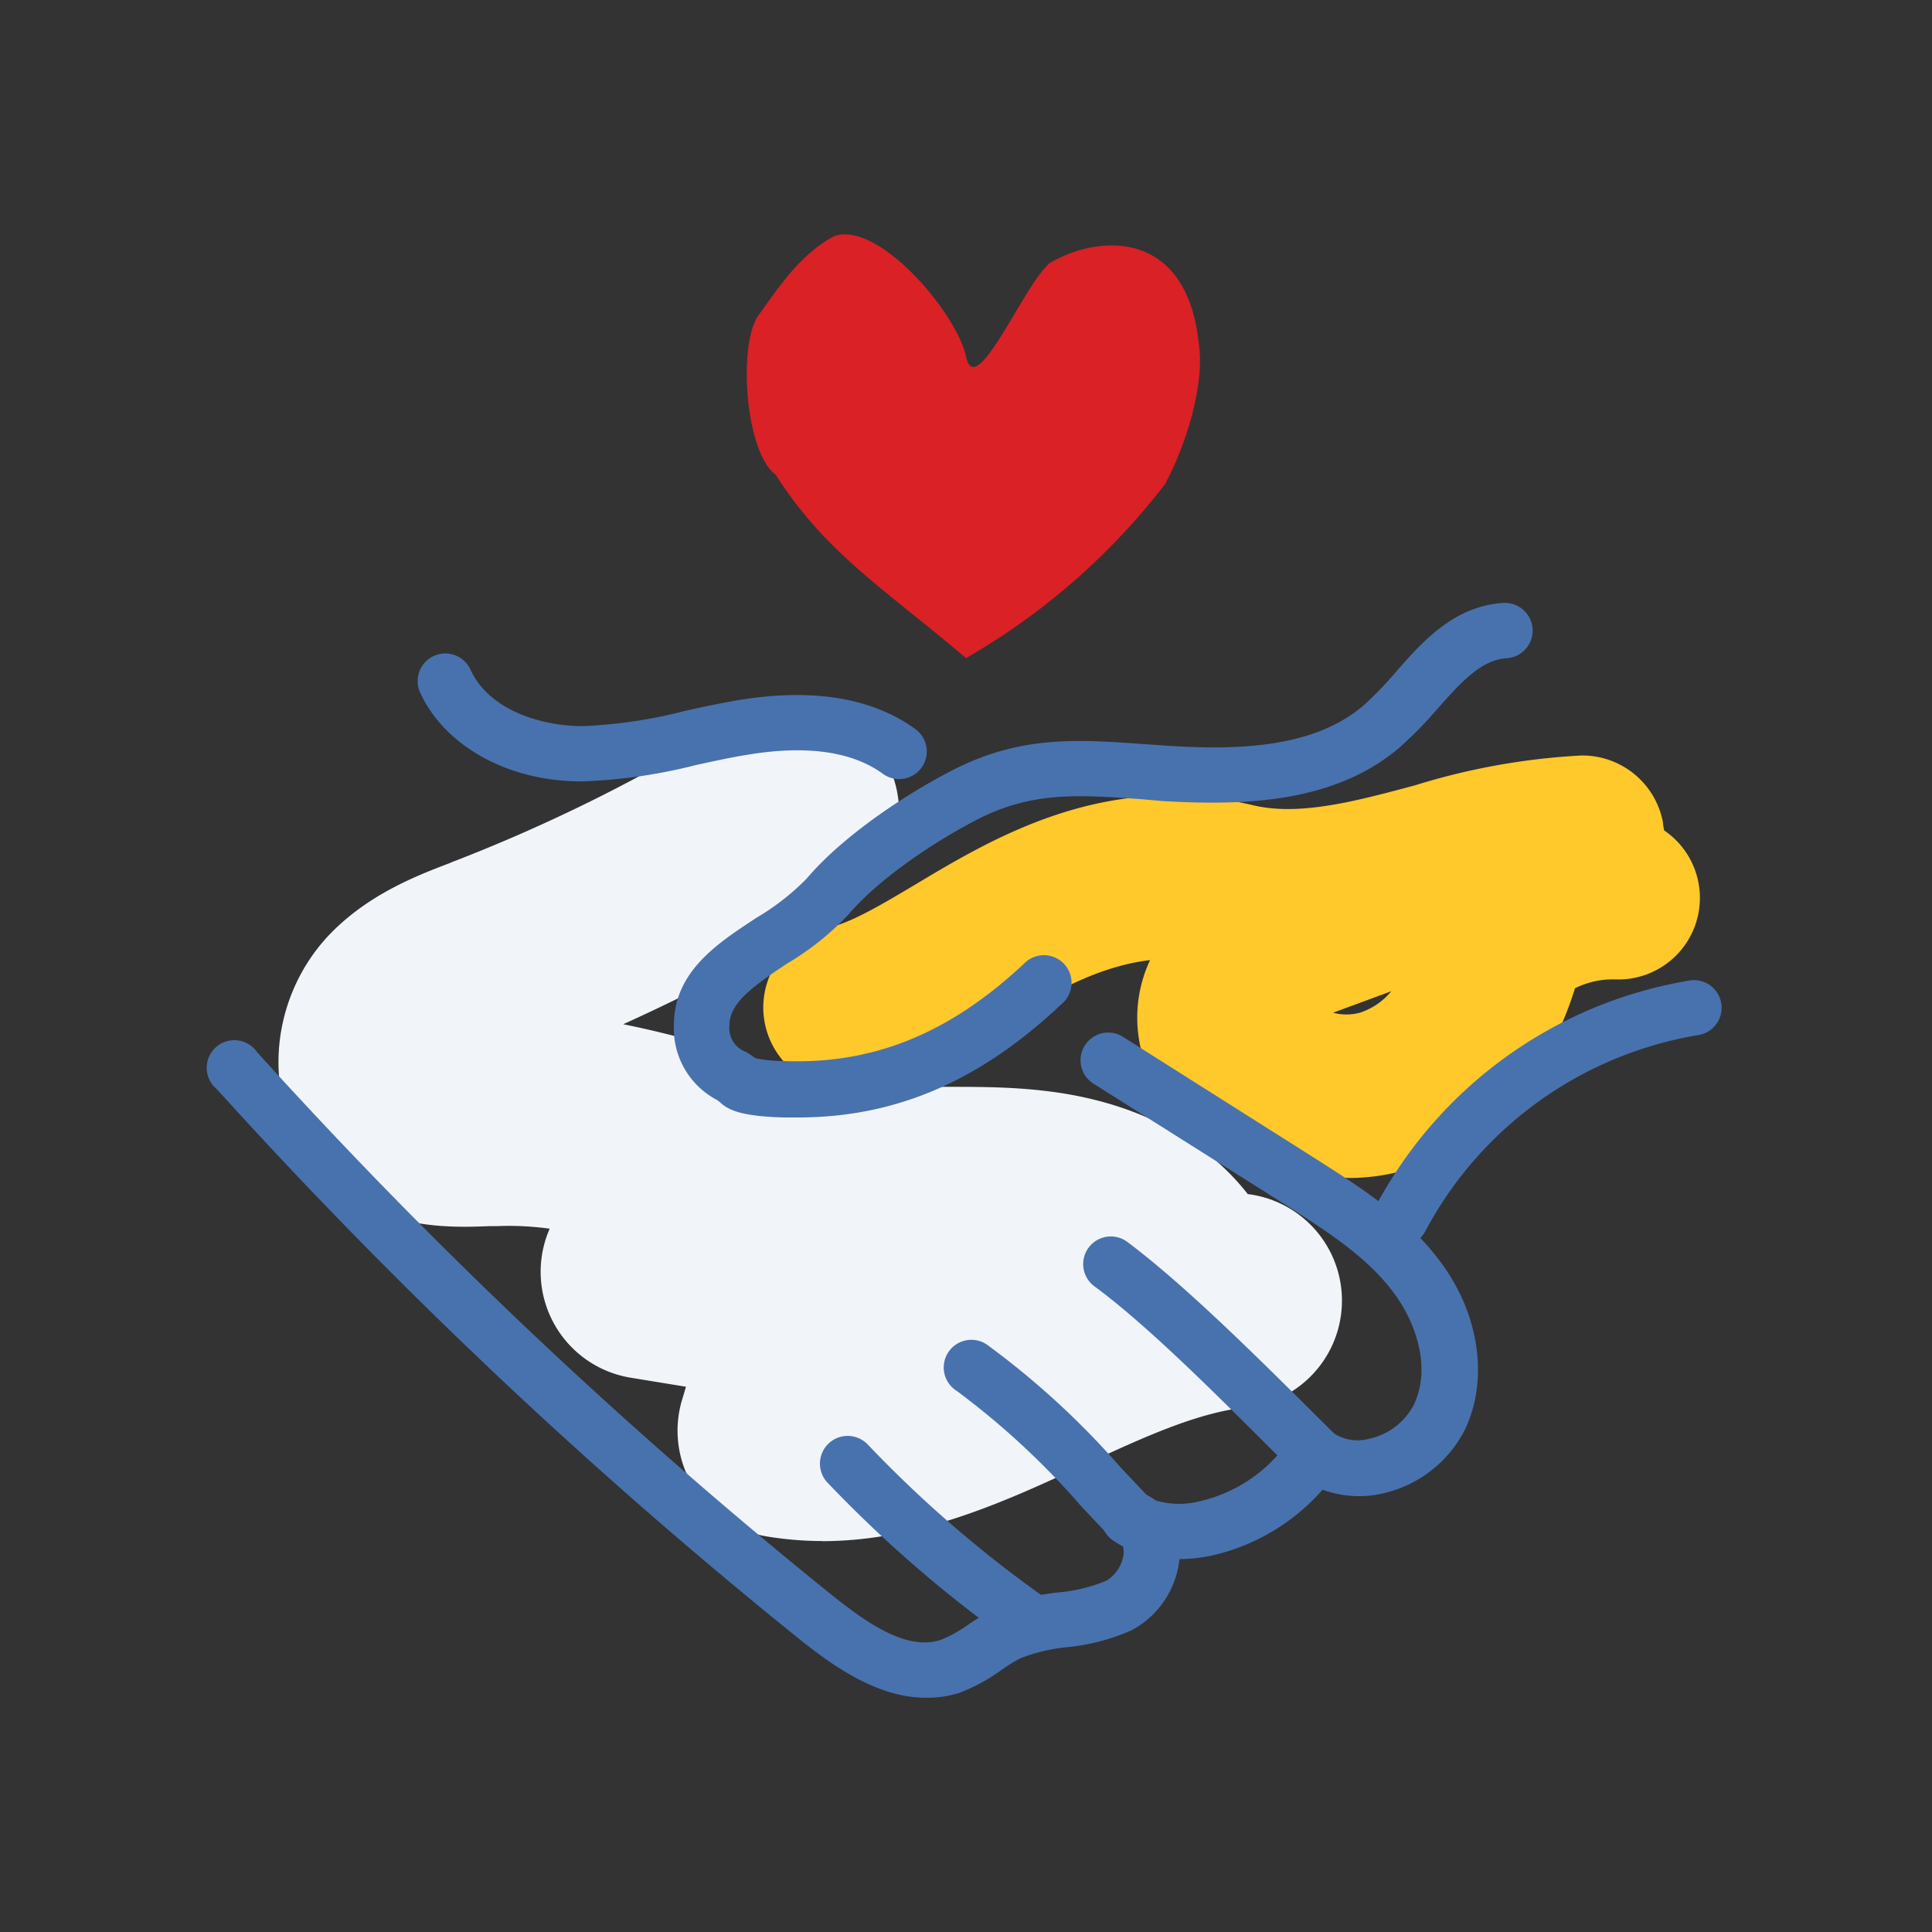
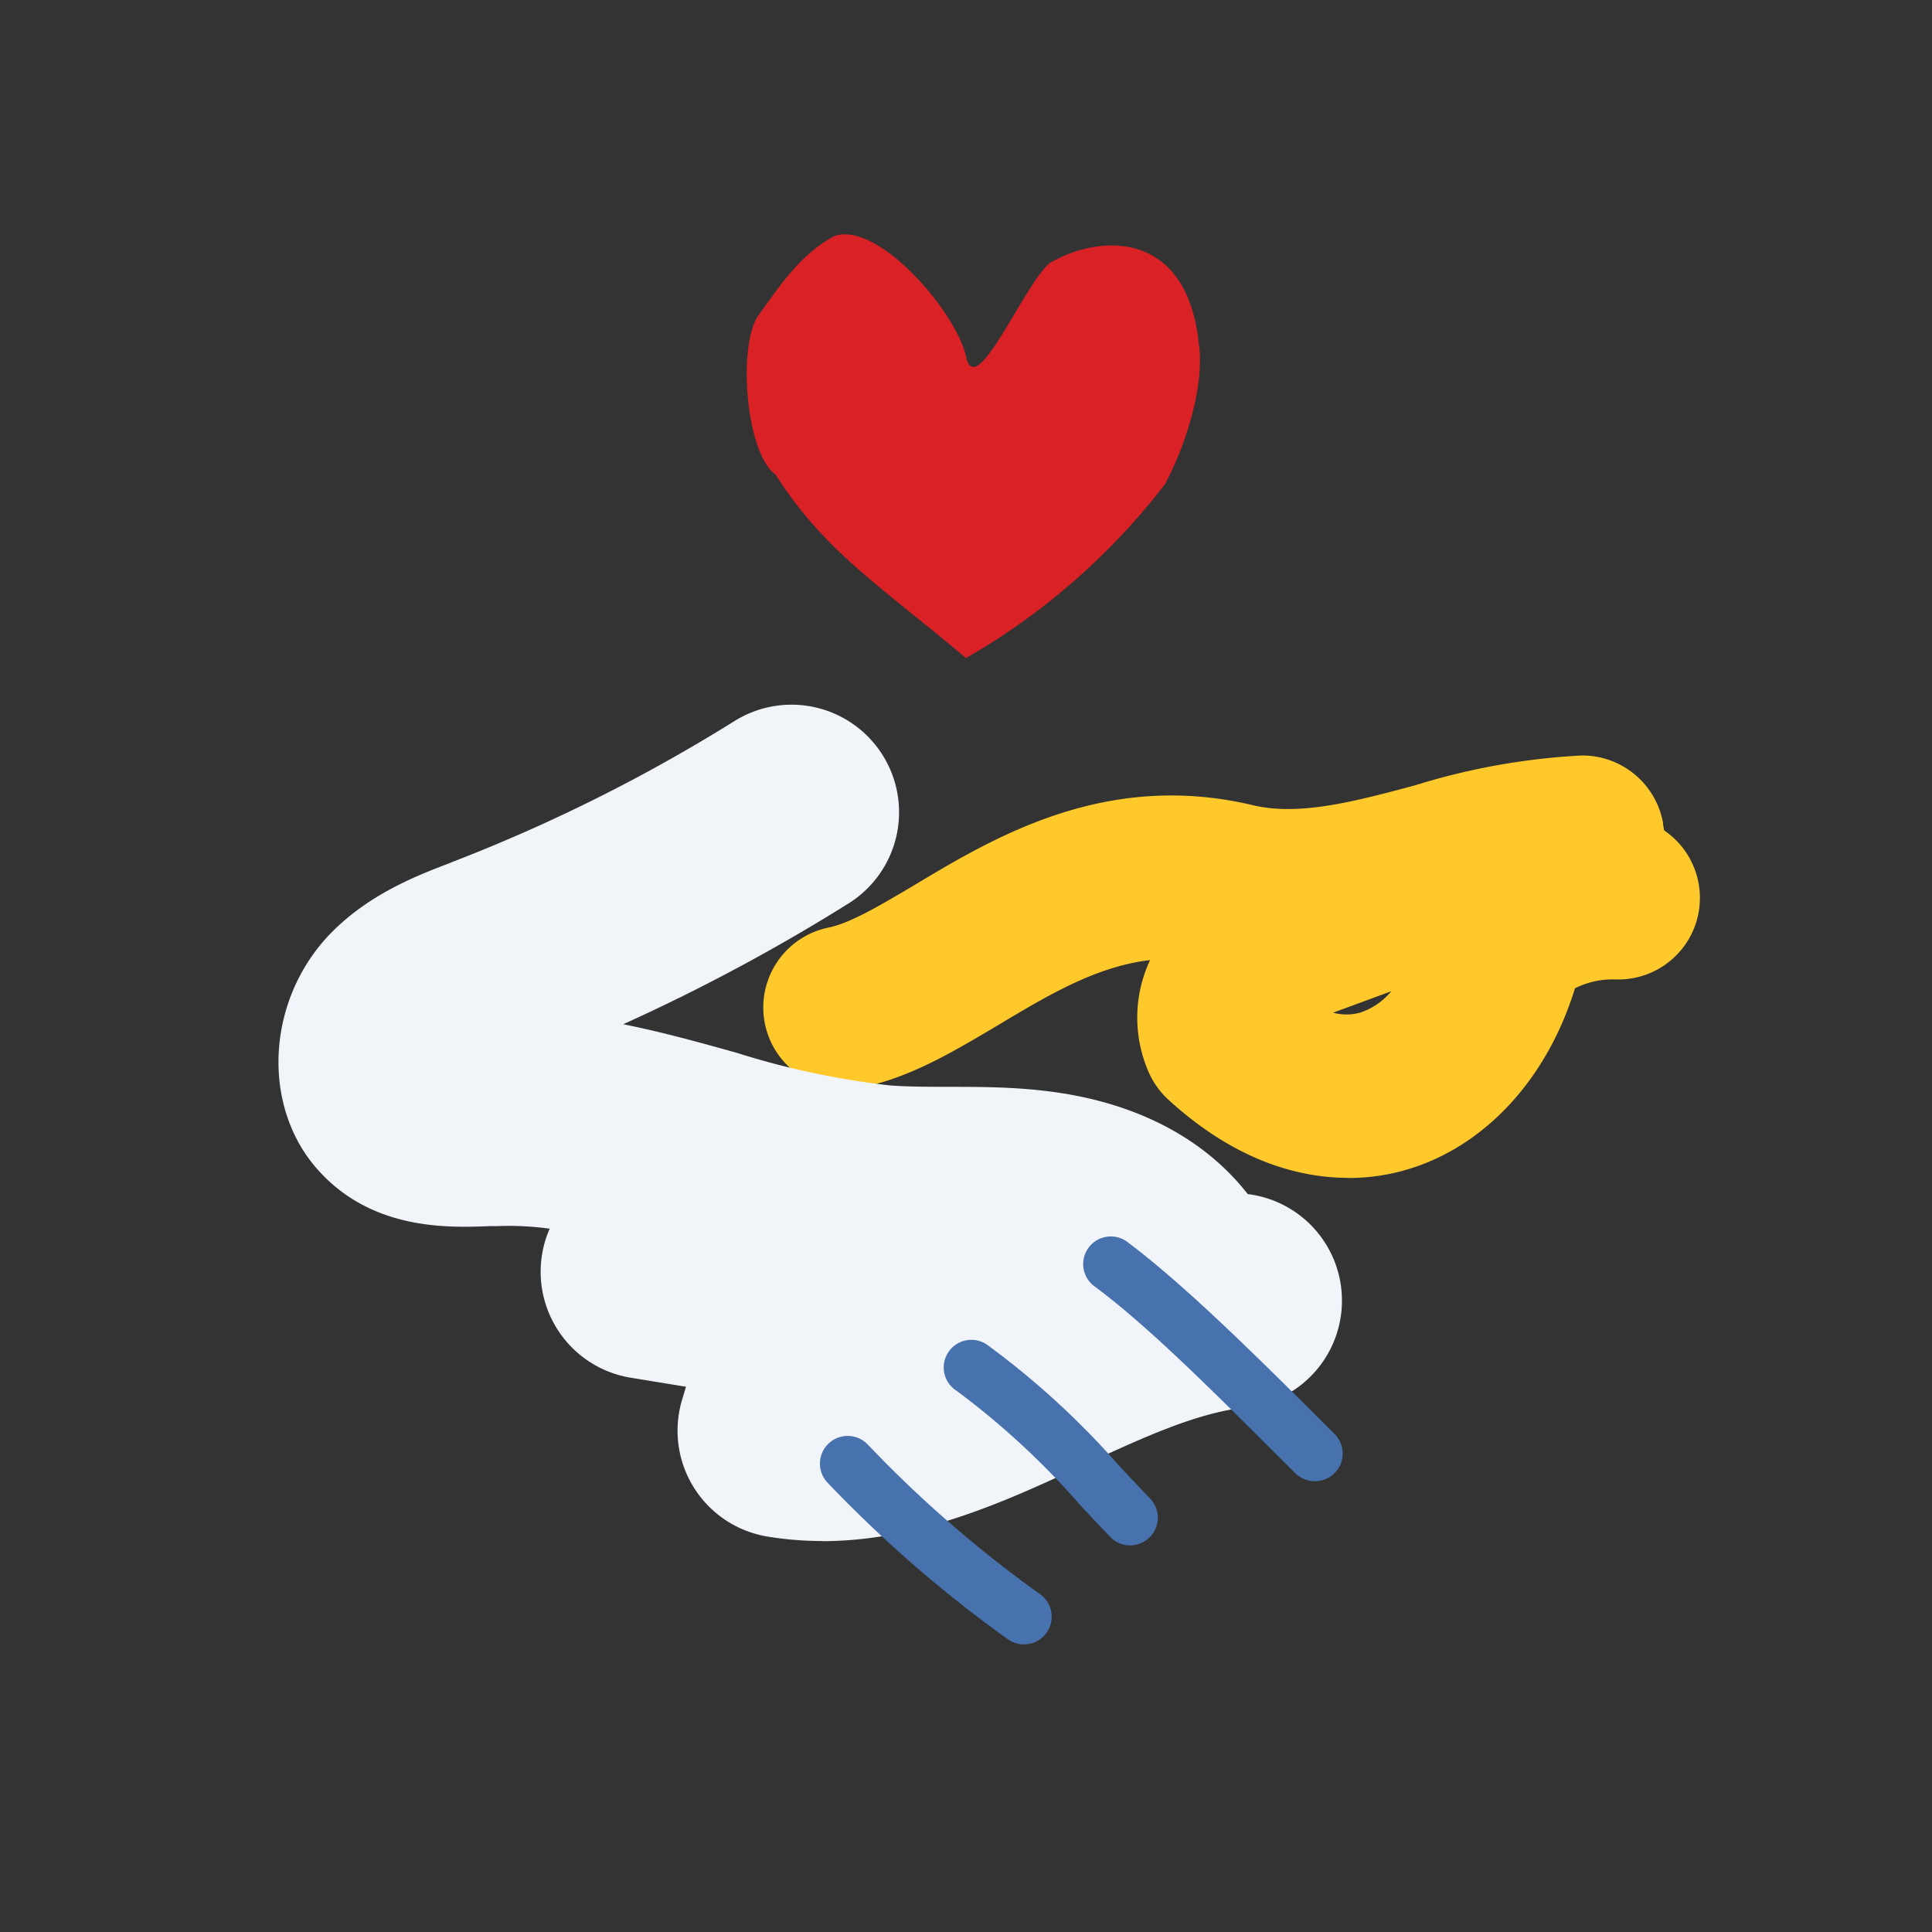
<svg xmlns="http://www.w3.org/2000/svg" id="Layer_1" data-name="Layer 1" viewBox="0 0 144 144">
  <rect x="0" y="0" width="144" height="144" fill="#333333" stroke="none" />
  <defs>
    <style>.cls-1{fill:#ffc92b;}.cls-2{fill:#f1f4f9;}.cls-3{fill:#4872ae;}.cls-4{fill:#d92126;fill-rule:evenodd;}</style>
  </defs>
  <path class="cls-1" d="M100.5,87.79c-3.6,0-8.35-1.2-13.41-5.82a6.14,6.14,0,0,1-1.37-1.83,10.1,10.1,0,0,1,0-8.58c-4,.47-7.56,2.59-11.28,4.82-3.28,1.94-6.66,4-10.36,4.69a6.08,6.08,0,0,1-2.35-11.93c1.64-.32,4-1.73,6.49-3.21,6-3.6,14.28-8.51,25.18-5.91,3.46.82,7.65-.3,12.08-1.49a50.6,50.6,0,0,1,12.39-2.22,6.12,6.12,0,0,1,6.08,5c0,.2.06.39.08.58A6.08,6.08,0,0,1,120.39,73a6.32,6.32,0,0,0-3,.66c-2.11,6.86-6.84,11.92-12.72,13.57a15.31,15.31,0,0,1-4.2.57M99.36,75.48a3.82,3.82,0,0,0,2,0,5.06,5.06,0,0,0,2.34-1.6L99.58,75.4l-.22.08" />
  <path class="cls-2" d="M61.29,114.86a25.67,25.67,0,0,1-4-.32,8,8,0,0,1-6.46-10.18c.1-.32.19-.64.3-1l-4.1-.67a8,8,0,0,1-6.06-11.11A22.11,22.11,0,0,0,37,91.39l-.53,0c-3.09.12-8.86.33-12.9-4.34s-3.72-12.35.9-17.3c2.84-3,6.39-4.41,9-5.4l.26-.11A124,124,0,0,0,54.75,53.74a8,8,0,0,1,8.49,13.6,141.48,141.48,0,0,1-16.79,9c2.9.58,5.7,1.36,8.46,2.13A60.19,60.19,0,0,0,66.33,80.9c3.35.25,7.3-.1,11.57.41C84.44,82.07,89.66,84.73,93,89a8,8,0,0,1-.18,15.9c-3.73.43-7.73,2.3-12,4.27-5.8,2.7-12.25,5.7-19.58,5.7" />
-   <path class="cls-3" d="M59.45,83.29l-1,0c-3-.08-4.11-.49-4.77-1.12L53.47,82a6,6,0,0,1-3.24-5.6c0-4,3.28-6.11,6.16-8a18,18,0,0,0,3.72-2.9c2.83-3.34,7.7-6.48,11-8.15,5-2.54,9.26-2.24,14.15-1.89l1.68.12c5.15.33,10.92.23,14.69-3a27.44,27.44,0,0,0,2.41-2.49c2-2.31,4.37-4.92,8-5.15a2.06,2.06,0,0,1,.26,4.12c-1.91.12-3.42,1.81-5.16,3.77a30.6,30.6,0,0,1-2.82,2.88c-4.88,4.17-11.65,4.34-17.62,4L85,59.56C80.34,59.24,77,59,73,61c-3.2,1.62-7.45,4.45-9.73,7.13a20.79,20.79,0,0,1-4.59,3.68c-2.68,1.77-4.31,3-4.31,4.59a1.89,1.89,0,0,0,1.22,2,7.5,7.5,0,0,1,.72.48,12.1,12.1,0,0,0,2.3.21c6.56.21,12.18-2.09,17.69-7.24a2.06,2.06,0,1,1,2.81,3C73,80.61,66.74,83.29,59.45,83.29Zm-5.82-1.21,0,0Z" />
-   <path class="cls-3" d="M104.38,92.89a2,2,0,0,1-.95-.23,2.07,2.07,0,0,1-.88-2.78A32.52,32.52,0,0,1,126,73.07a2.06,2.06,0,0,1,.63,4.07,28.31,28.31,0,0,0-20.41,14.65A2.07,2.07,0,0,1,104.38,92.89Z" />
-   <path class="cls-3" d="M69,126.54c-3.46,0-6.7-2.2-9.28-4.26A378.28,378.28,0,0,1,16.17,81.19a2.06,2.06,0,1,1,3-2.76,375,375,0,0,0,43.05,40.63c2.53,2,5.44,4,7.92,3.16a9.61,9.61,0,0,0,2-1.11,16.63,16.63,0,0,1,2.12-1.24,16.28,16.28,0,0,1,4.63-1.18,12.19,12.19,0,0,0,3.59-.88,2.74,2.74,0,0,0,1.22-1.72,1.77,1.77,0,0,0,0-.83,6.52,6.52,0,0,1-.72-.43,2.06,2.06,0,0,1,1.66-3.71,4.31,4.31,0,0,1,1.51.72,6.19,6.19,0,0,0,3.25.06,11.08,11.08,0,0,0,6.75-4.64,2,2,0,0,1,1.42-1,2,2,0,0,1,1.65.44,3.29,3.29,0,0,0,2.82.54,4.93,4.93,0,0,0,3.33-2.52c1.38-2.87.06-6.3-1.49-8.36-2-2.71-5.09-4.65-8-6.52L81.5,80.77a2.06,2.06,0,0,1,2.2-3.49l14.43,9.13c3.12,2,6.66,4.21,9.15,7.53,3,3.93,3.69,8.88,1.91,12.61a9.09,9.09,0,0,1-6.17,4.77,7.81,7.81,0,0,1-4.44-.29,15.52,15.52,0,0,1-8.21,4.9,12.46,12.46,0,0,1-2.46.28,6.81,6.81,0,0,1-3.55,5.29,15.39,15.39,0,0,1-4.82,1.27,13.14,13.14,0,0,0-3.49.83,13.05,13.05,0,0,0-1.59,1,13.36,13.36,0,0,1-2.94,1.57A7.92,7.92,0,0,1,69,126.54Z" />
-   <path class="cls-3" d="M43.43,58.24h-.11c-5.45,0-10.17-2.63-12-6.61a2.06,2.06,0,0,1,3.74-1.73c1.42,3.09,5.35,4.2,8.28,4.22h.09A36,36,0,0,0,51,53c1.28-.29,2.61-.57,3.94-.8,5.55-.93,10-.22,13.24,2.11a2.06,2.06,0,1,1-2.41,3.34c-2.31-1.66-5.72-2.13-10.15-1.38-1.23.2-2.45.47-3.74.75A39.77,39.77,0,0,1,43.43,58.24Z" />
  <path class="cls-3" d="M98,110.4a2.09,2.09,0,0,1-1.45-.59l-2.41-2.4c-3.89-3.87-8.73-8.7-12.52-11.5a2.06,2.06,0,1,1,2.45-3.31c4,3,9,7.92,13,11.89l2.39,2.38A2.06,2.06,0,0,1,98,110.4Z" />
  <path class="cls-3" d="M84.23,115.18a2,2,0,0,1-1.49-.64c-.76-.79-1.49-1.57-2.21-2.34a58.54,58.54,0,0,0-9.22-8.53,2.06,2.06,0,1,1,2.36-3.37,61.14,61.14,0,0,1,9.87,9.09c.71.75,1.43,1.52,2.18,2.3a2.06,2.06,0,0,1-1.49,3.49Z" />
  <path class="cls-3" d="M76.31,122.56a2,2,0,0,1-1.19-.38,94.55,94.55,0,0,1-13.44-11.67,2.06,2.06,0,0,1,3-2.84,89.78,89.78,0,0,0,12.84,11.15,2.06,2.06,0,0,1-1.2,3.74Z" />
  <path class="cls-4" d="M86.9,36A50.32,50.32,0,0,1,72,49.05c-6.27-5.31-10.46-7.84-14.19-13.67-2.28-1.67-2.82-9.75-1.27-11.89S59.6,19,62.17,17.6c3.26-1.17,9.12,5.66,9.84,9s4.32-5.42,6.24-7c3.81-2.22,10.22-2.42,11.1,6,.45,3-.88,7.38-2.45,10.36" />
</svg>